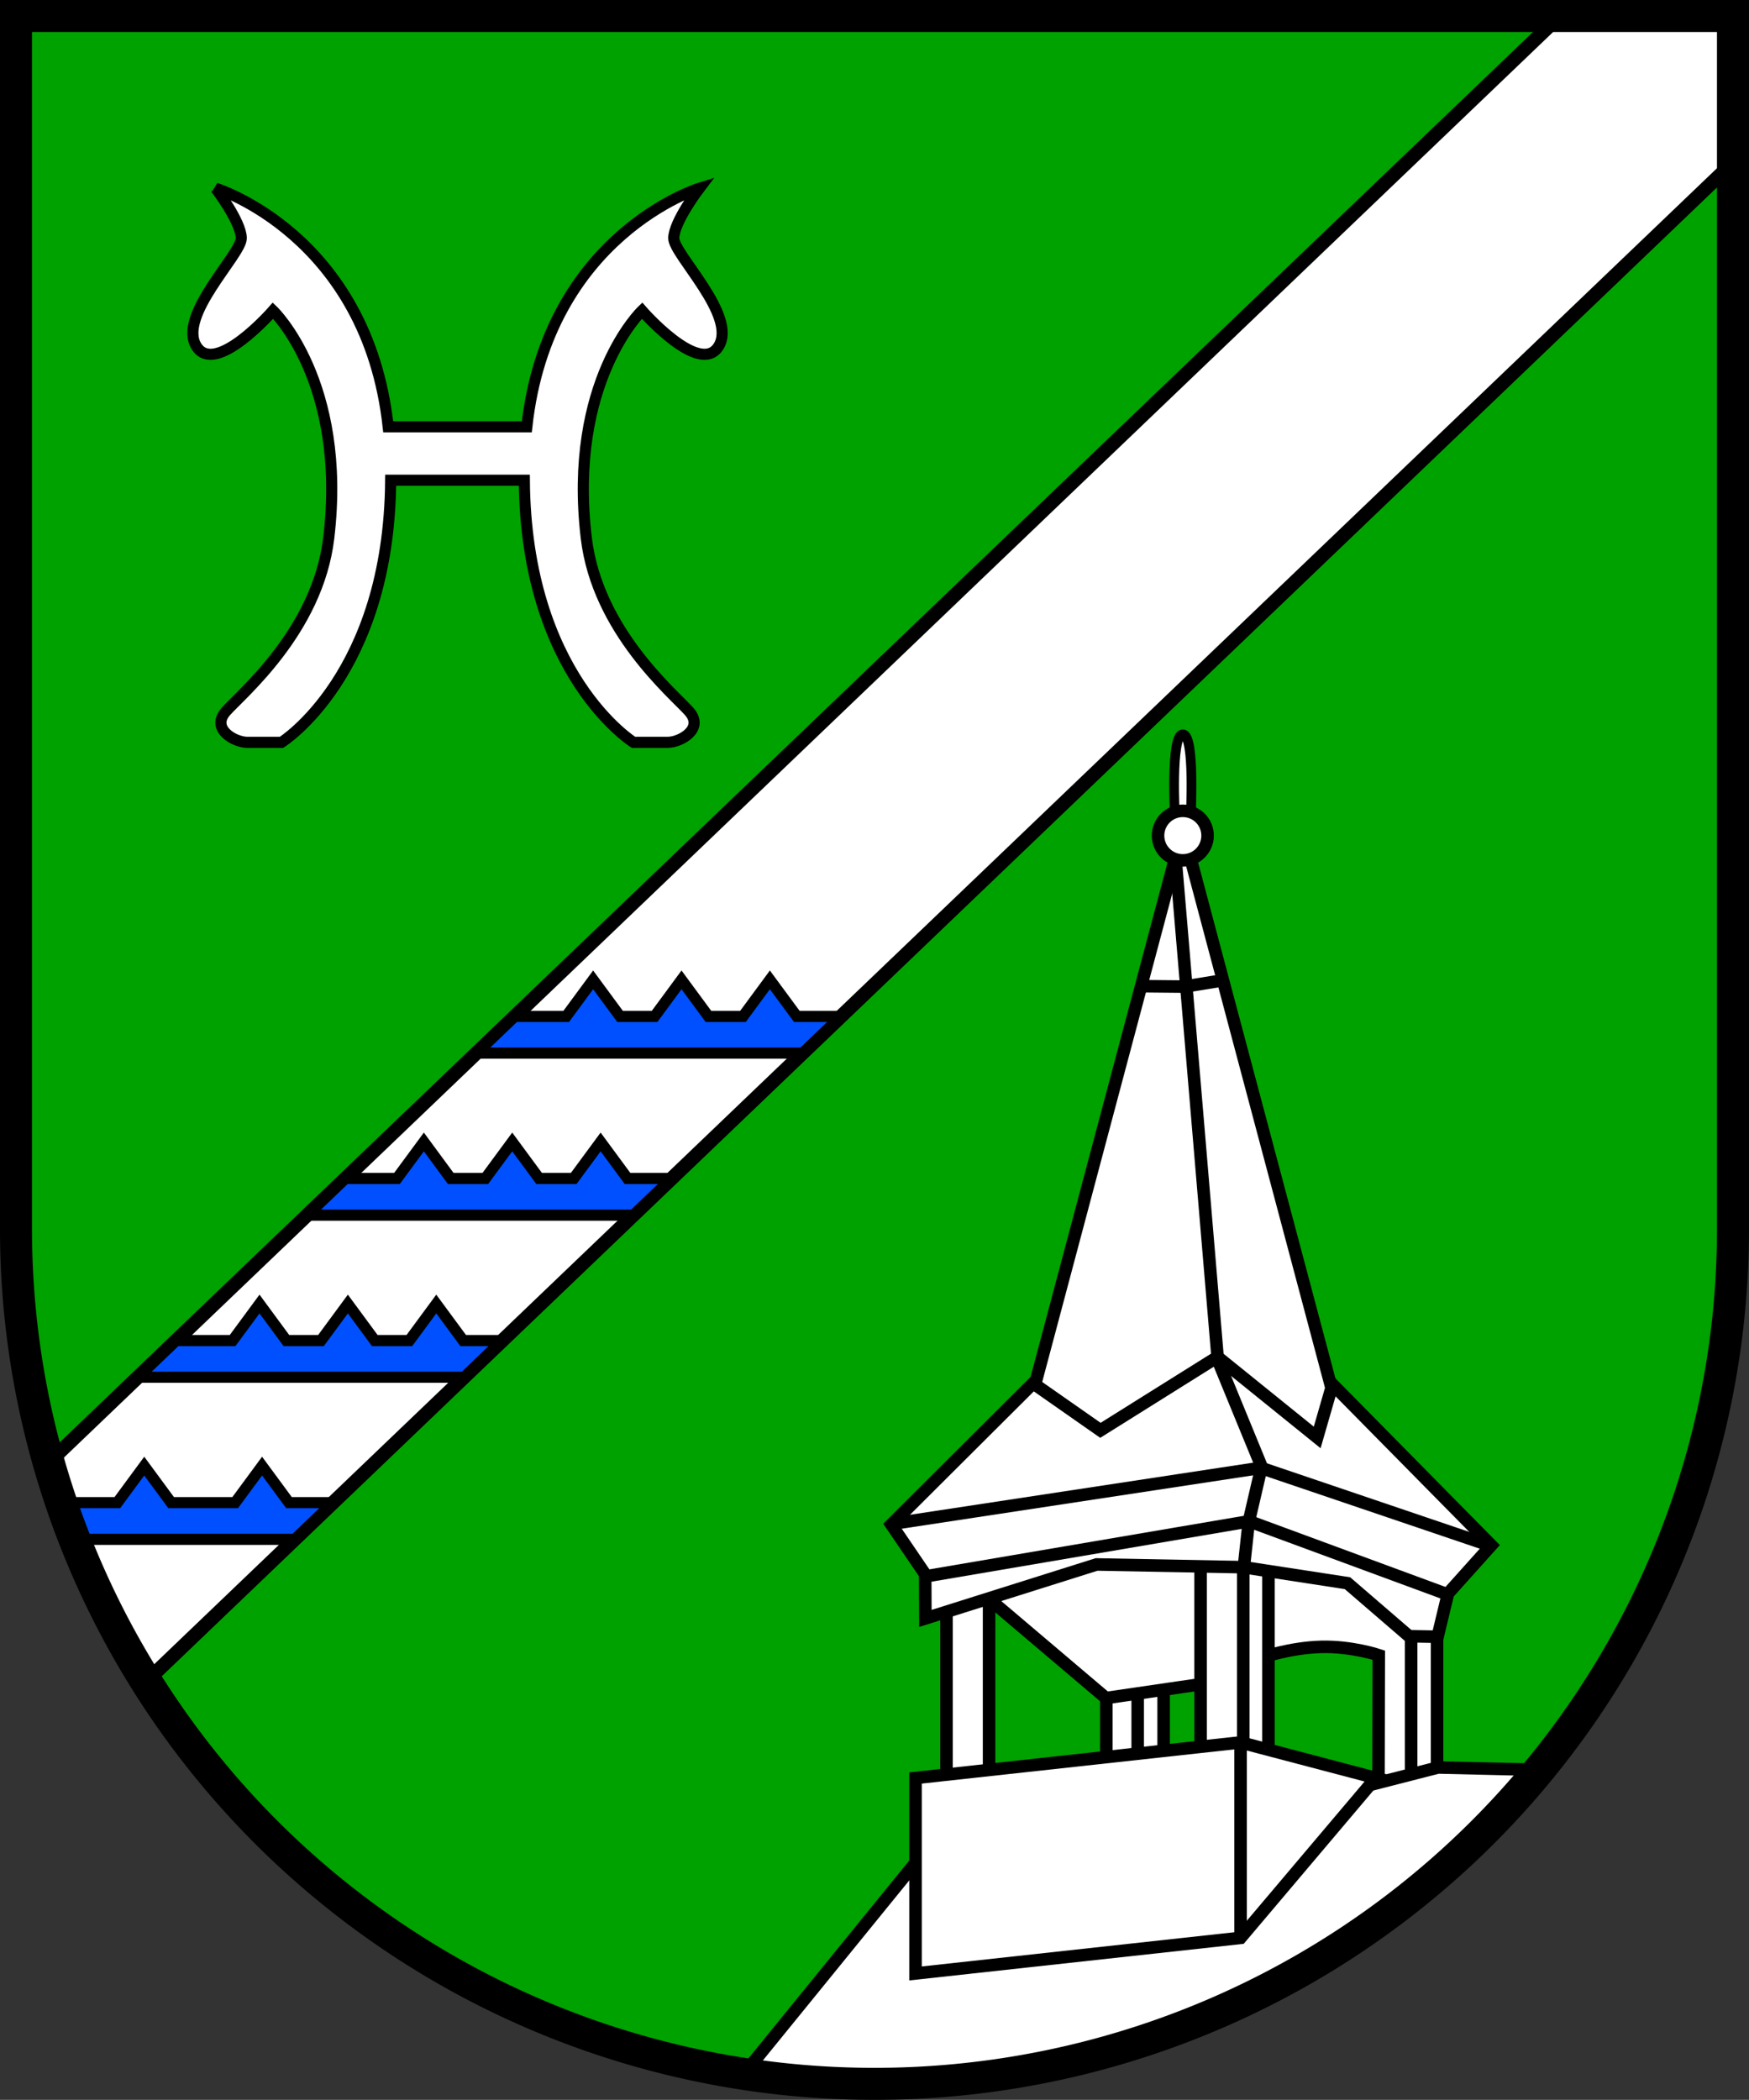
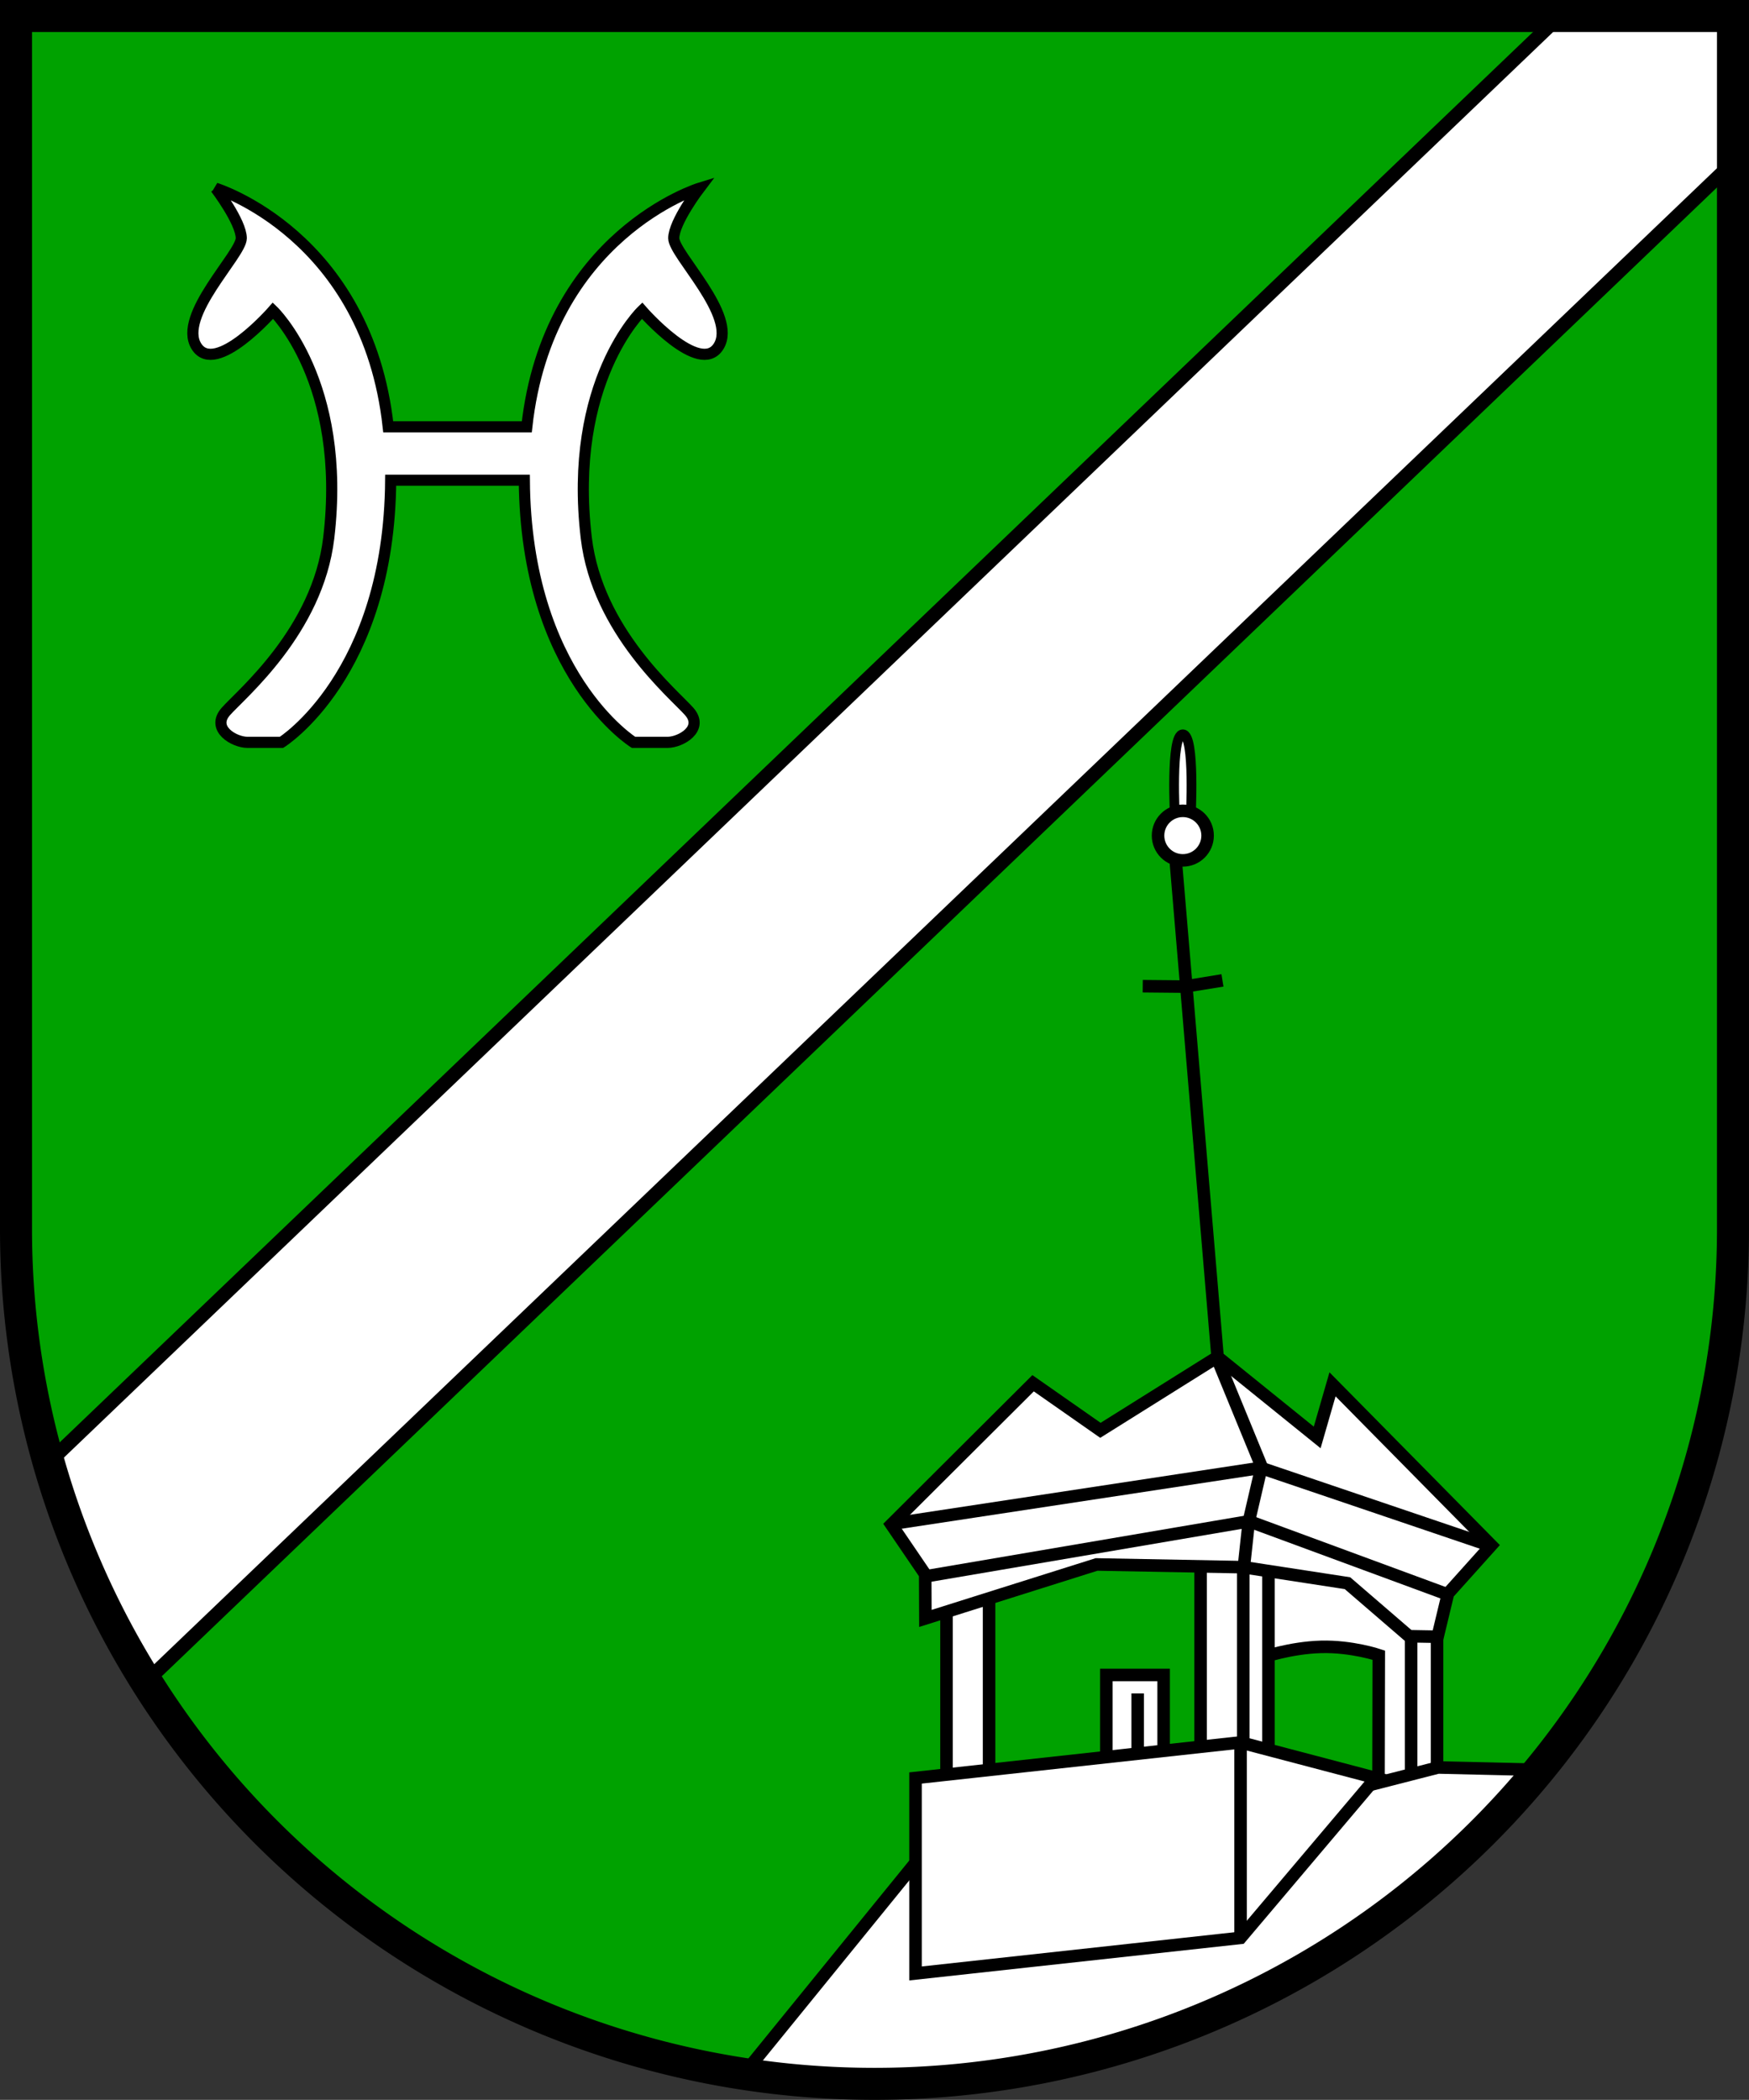
<svg xmlns="http://www.w3.org/2000/svg" xmlns:ns1="http://www.inkscape.org/namespaces/inkscape" xmlns:ns2="http://sodipodi.sourceforge.net/DTD/sodipodi-0.dtd" width="125.659mm" height="150.832mm" viewBox="0 0 125.659 150.832" version="1.1" id="svg5" ns1:version="1.2.2 (732a01da63, 2022-12-09)" ns2:docname="DEU Brietlingen COA.svg">
  <rect x="0" y="0" width="125.659" height="150.832" fill="#333333" stroke="none" />
  <ns2:namedview id="namedview7" pagecolor="#9e9e9e" bordercolor="#666666" borderopacity="1.0" ns1:showpageshadow="2" ns1:pageopacity="0" ns1:pagecheckerboard="0" ns1:deskcolor="#8c8c8c" ns1:document-units="mm" showgrid="false" ns1:zoom="0.97121898" ns1:cx="238.36025" ns1:cy="285.72341" ns1:current-layer="layer1" />
  <defs id="defs2" />
  <g ns1:label="Ebene 1" ns1:groupmode="layer" id="layer1" transform="translate(-543.755,-59.241)">
    <g id="g1957" transform="translate(500.745,-18.808)">
      <path id="path841" style="fill:#00a200;fill-opacity:1;stroke:none;stroke-width:2.3;stroke-dasharray:none" d="m 44.16,79.199 v 87.13 a 61.68,61.401 0 0 0 61.679,61.401 61.68,61.401 0 0 0 61.679,-61.401 61.68,61.401 0 0 0 0,-5.1e-4 V 79.199 Z" />
      <g id="g1549">
        <path style="fill:#ffffff;stroke:#000000;stroke-width:0.7;stroke-dasharray:none" d="m 128.552,136.895 c 0,0 0.342,-6.1 -0.561,-6.1 -0.903,0 -0.561,6.1 -0.561,6.1 z" id="path1527" ns2:nodetypes="cccc" />
-         <path id="path1364" style="fill:#ffffff;stroke:#000000;stroke-width:0.9;stroke-dasharray:none" d="m 127.991,137.627 -11.901,44.694 11.901,-0.676 11.901,0.676 z" ns2:nodetypes="ccccc" />
        <path style="fill:#ffffff;stroke:#000000;stroke-width:0.9;stroke-dasharray:none" d="m 142.05,206.102 0.02,-9.164 c 0,0 -1.947,-0.655 -4.149,-0.596 -2.202,0.059 -4.247,0.767 -4.247,0.767 l -0.747,-7.217 8.829,0.531 3.598,3.186 0.039,10.461 -0.511,1.455 z" id="path1333" />
        <rect style="fill:#ffffff;stroke:#000000;stroke-width:0.9;stroke-dasharray:none" id="rect1302" width="4.116" height="7.286" x="122.497" y="198.359" />
-         <path style="fill:#ffffff;stroke:#000000;stroke-width:0.9;stroke-dasharray:none" d="m 114.154,192.969 8.315,7.05 7.759,-1.132 2.109,-11.497 -16.708,-2.575 z" id="path1300" />
        <rect style="fill:#ffffff;stroke:#000000;stroke-width:0.9;stroke-dasharray:none" id="rect1242" width="4.877" height="17.619" x="129.269" y="189.007" />
        <rect style="fill:#ffffff;stroke:#000000;stroke-width:0.9;stroke-dasharray:none" id="rect1240" width="1.862" height="12.427" x="144.396" y="193.805" />
        <rect style="fill:#ffffff;stroke:#000000;stroke-width:0.9;stroke-dasharray:none" id="rect1238" width="3.059" height="15.462" x="111.012" y="191.435" />
        <path id="path1128" style="fill:#ffffff;stroke:#000000;stroke-width:0.9;stroke-dasharray:none" d="m 146.329,205.005 -10.845,2.781 -24.75,1.669 -14.273,17.552 a 61.68,61.401 0 0 0 9.378,0.724 61.68,61.401 0 0 0 47.721,-22.559 z" />
        <path style="fill:#ffffff;stroke:#000000;stroke-width:0.9;stroke-dasharray:none" d="m 108.787,219.8 v -14.04 l 23.352,-2.556 9.714,2.556 -9.714,11.484 z" id="path1070" />
        <path style="fill:none;stroke:#000000;stroke-width:0.9;stroke-dasharray:none" d="m 132.14,203.204 v 14.04" id="path1072" />
        <path style="fill:#ffffff;stroke:#000000;stroke-width:0.9;stroke-dasharray:none" d="m 109.496,194.299 -0.014,-3.17 -2.433,-3.573 10.185,-10.15 4.837,3.382 8.416,-5.27 7.158,5.781 1.101,-3.815 11.405,11.562 -3.107,3.461 -0.747,3.107 -2.054,-0.036 -4.422,-3.81 -7.485,-1.149 -10.54,-0.197 z" id="path1137" />
        <path style="fill:none;stroke:#000000;stroke-width:0.9;stroke-dasharray:none" d="m 107.23,187.486 26.363,-4.004 16.24,5.506" id="path1139" />
        <path style="fill:none;stroke:#000000;stroke-width:0.9;stroke-dasharray:none" d="m 109.566,191.268 23.192,-3.949 14.182,5.228" id="path1141" />
        <path style="fill:none;stroke:#000000;stroke-width:0.9;stroke-dasharray:none" d="m 130.395,175.472 3.254,7.925 -0.918,3.949 -0.362,3.337" id="path1163" />
        <path style="fill:none;stroke:#000000;stroke-width:0.9;stroke-dasharray:none" d="m 132.336,190.62 v 12.636" id="path1298" />
        <path style="fill:none;stroke:#000000;stroke-width:0.9;stroke-dasharray:none" d="m 124.749,199.686 v 4.327" id="path1306" />
        <path style="fill:none;stroke:#000000;stroke-width:0.9;stroke-dasharray:none" d="m 130.488,175.518 -3.028,-35.897" id="path1465" />
        <path style="fill:none;stroke:#000000;stroke-width:0.9;stroke-dasharray:none" d="m 125.111,148.887 2.989,0.028 2.739,-0.445" id="path1467" />
        <circle style="fill:#ffffff;stroke:#000000;stroke-width:0.9;stroke-dasharray:none" id="path1521" cx="127.991" cy="138.07" r="1.78" />
      </g>
      <path id="path1726" style="fill:#ffffff;stroke:#000000;stroke-width:1;stroke-dasharray:none" d="M 155.074,79.199 46.545,183.067 c 1.571,5.552 3.921,10.855 6.979,15.755 L 167.519,89.722 v -8.78 l 0.039,-1.721 -2.095,-0.022 z" ns2:nodetypes="cccccccc" />
-       <path id="path1798" style="fill:#0050ff;fill-opacity:1;stroke:#000000;stroke-width:0.8;stroke-dasharray:none" d="m 85.624,148.432 -1.933,2.624 h -3.698 l -2.753,2.635 h 23.44 l 2.753,-2.635 h -3.177 l -1.933,-2.624 -1.933,2.624 H 93.907 l -1.933,-2.624 -1.933,2.624 H 87.557 Z m -12.161,11.642 -1.933,2.624 h -3.701 l -2.753,2.635 h 23.44 l 2.753,-2.635 h -3.174 l -1.933,-2.624 -1.933,2.624 h -2.485 l -1.933,-2.624 -1.933,2.624 h -2.485 z m -11.809,11.642 -1.933,2.624 h -4.056 l -2.753,2.635 h 23.44 l 2.753,-2.635 h -2.818 l -1.933,-2.624 -1.933,2.624 h -2.485 l -1.933,-2.624 -1.933,2.624 h -2.485 z m -8.281,11.642 -1.933,2.624 h -3.983 c 0.299,0.886 0.617,1.764 0.957,2.635 h 15.774 l 2.753,-2.635 h -3.169 l -1.933,-2.624 -1.933,2.624 h -4.601 z" />
      <path id="path1927" style="fill:none;stroke:#000000;stroke-width:2.3;stroke-dasharray:none" d="m 44.16,79.199 v 87.13 a 61.68,61.401 0 0 0 61.679,61.401 61.68,61.401 0 0 0 61.679,-61.401 61.68,61.401 0 0 0 0,-5.1e-4 V 79.199 Z" />
      <path id="path1611" style="fill:#ffffff;stroke:#000000;stroke-width:0.8;stroke-dasharray:none" d="m 58.504,91.57 c 0,0 1.841,2.423 1.841,3.591 0,1.168 -4.588,5.562 -3.226,7.759 1.363,2.197 5.506,-2.558 5.506,-2.558 0,0 5.339,5.089 4.004,16.324 -0.795,6.694 -6.312,11.235 -7.397,12.472 -1.085,1.237 0.612,2.213 1.557,2.213 h 2.447 c 0,0 7.737,-4.83 7.843,-18.828 h 9.602 c 0.106,13.998 7.843,18.828 7.843,18.828 h 2.447 c 0.945,0 2.642,-0.975 1.558,-2.213 -1.085,-1.237 -6.602,-5.778 -7.397,-12.472 -1.335,-11.235 4.004,-16.324 4.004,-16.324 0,0 4.144,4.755 5.506,2.558 1.363,-2.197 -3.226,-6.591 -3.226,-7.759 0,-1.168 1.841,-3.591 1.841,-3.591 0,0 -10.88,3.348 -12.398,17.134 h -9.958 C 69.385,94.918 58.504,91.57 58.504,91.57 Z" />
    </g>
  </g>
</svg>